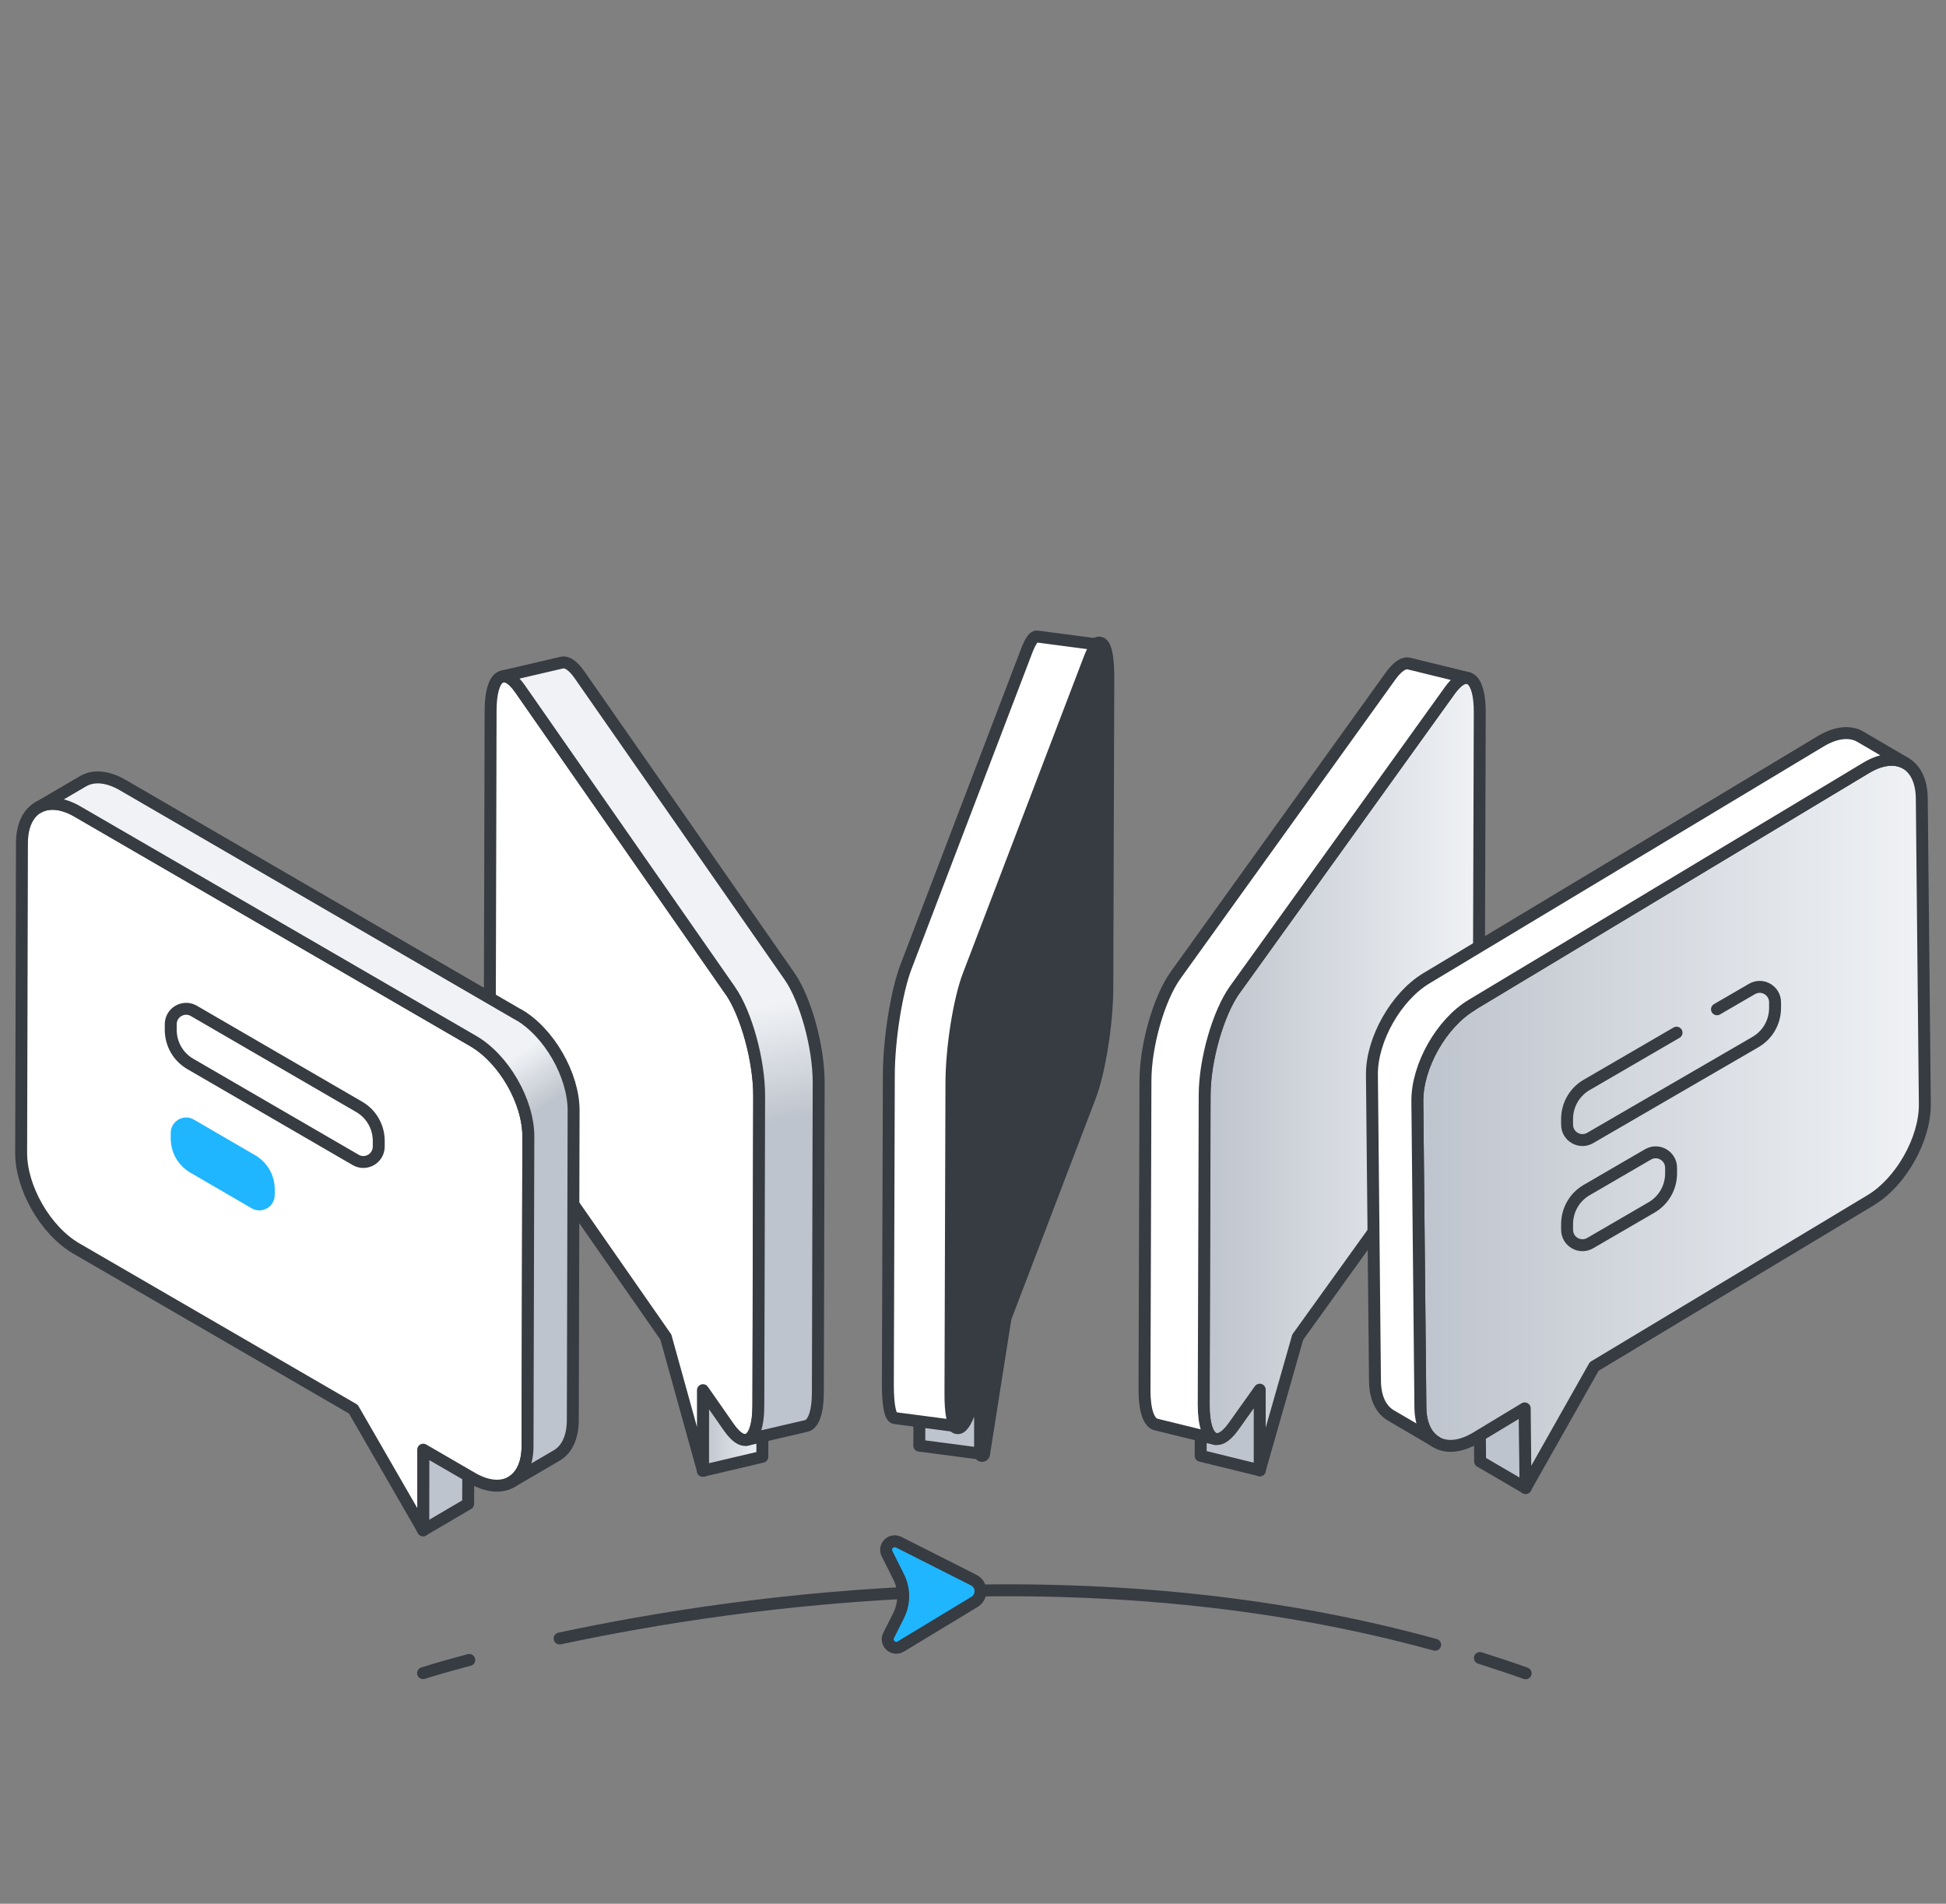
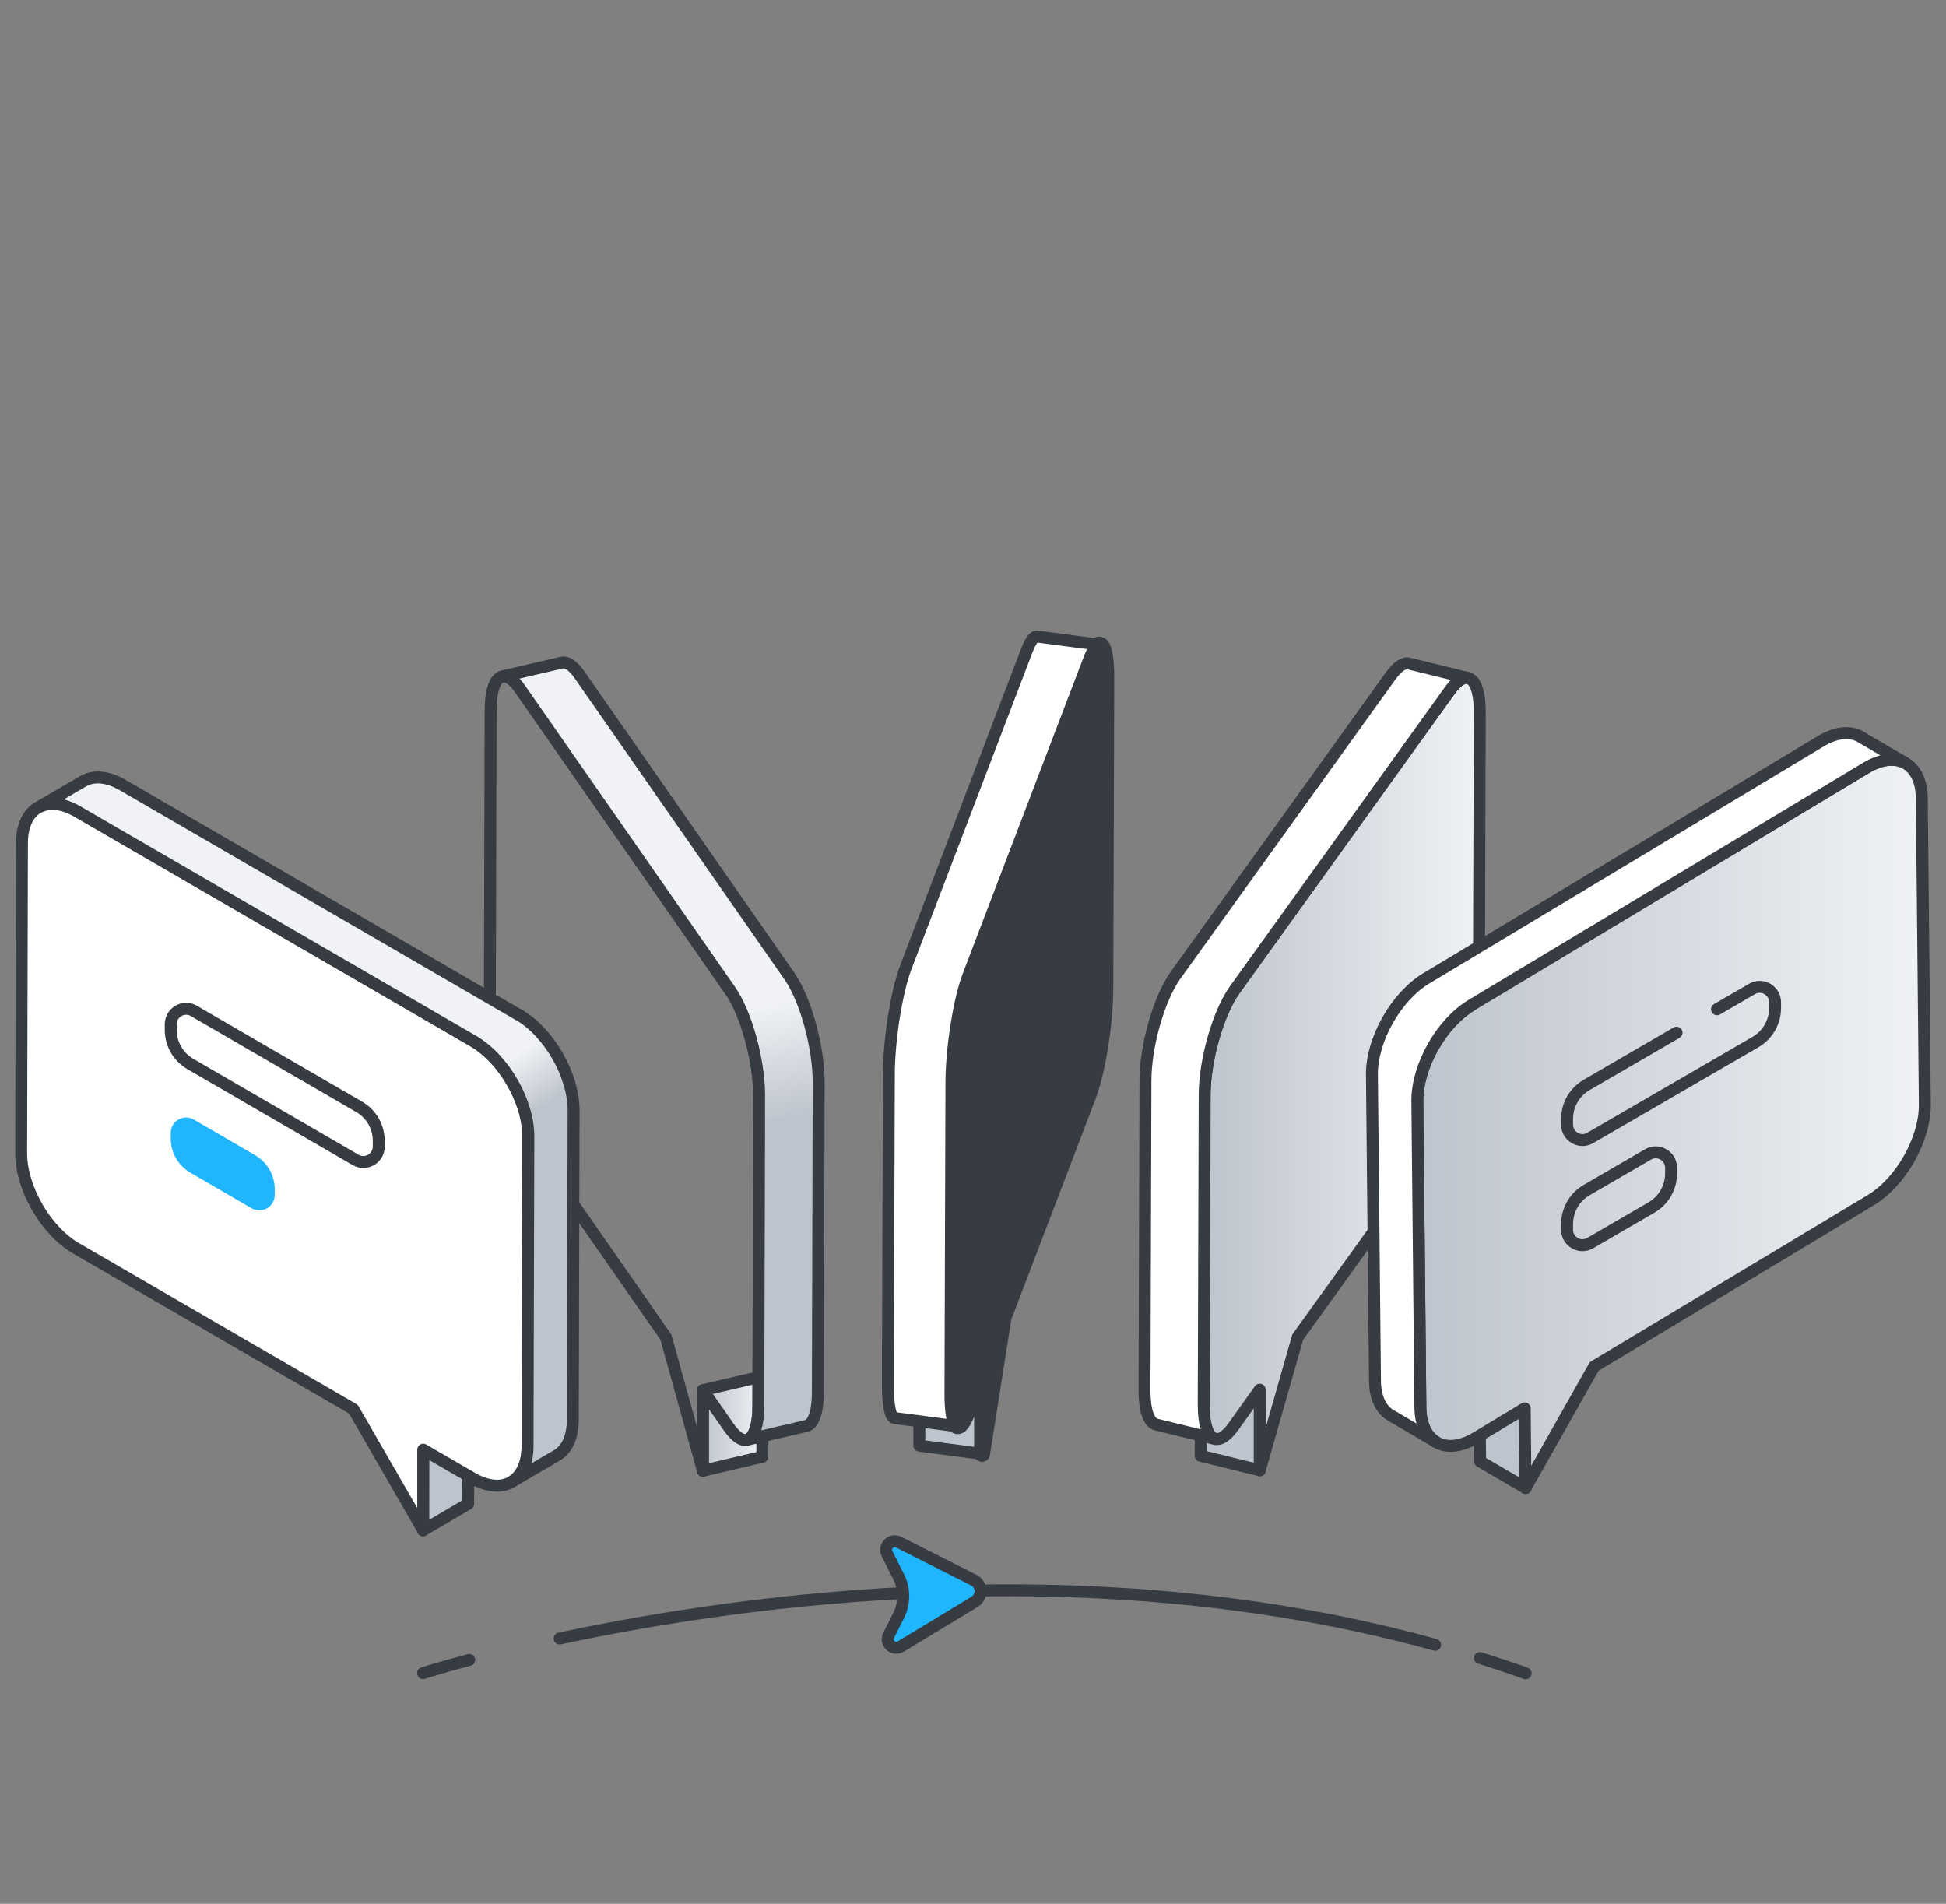
<svg xmlns="http://www.w3.org/2000/svg" width="92" height="90" viewBox="0 0 92 90" fill="none">
  <rect x="0" y="0" width="92" height="90" fill="#808080" stroke="none" />
  <path d="M33.234 65.721L36.049 65.065L36.041 68.869L33.226 69.533L33.234 65.721Z" fill="url(#paint0_linear_87_5488)" />
  <path d="M33.234 65.721L36.049 65.065L36.041 68.869L33.226 69.533L33.234 65.721Z" stroke="#373B42" stroke-width="0.564" stroke-linejoin="round" />
-   <path d="M34.523 46.816C35.289 47.913 35.904 50.154 35.896 51.824L35.858 66.453C35.858 68.122 35.228 68.572 34.462 67.482L33.233 65.721V69.532L31.48 63.213L24.53 53.234C23.763 52.136 23.149 49.903 23.156 48.233L23.194 33.605C23.194 31.935 23.824 31.47 24.59 32.575L34.515 46.823L34.523 46.816Z" fill="white" />
  <path d="M34.523 46.816C35.289 47.913 35.904 50.154 35.896 51.824L35.858 66.453C35.858 68.122 35.228 68.572 34.462 67.482L33.233 65.721V69.532L31.48 63.213L24.53 53.234C23.763 52.136 23.149 49.903 23.156 48.233L23.194 33.605C23.194 31.935 23.824 31.47 24.59 32.575L34.515 46.823L34.523 46.816Z" stroke="#373B42" stroke-width="0.564" stroke-linejoin="round" />
  <path d="M37.33 46.16L27.405 31.912C27.087 31.455 26.798 31.272 26.563 31.325L23.748 31.981C23.983 31.927 24.272 32.11 24.59 32.568L34.515 46.815C35.282 47.913 35.896 50.154 35.889 51.824L35.851 66.453C35.851 67.428 35.63 67.993 35.304 68.069L38.119 67.413C38.453 67.337 38.666 66.773 38.666 65.797L38.704 51.168C38.704 49.499 38.089 47.258 37.33 46.16Z" fill="url(#paint1_linear_87_5488)" />
  <path d="M37.33 46.16L27.405 31.912C27.087 31.455 26.798 31.272 26.563 31.325L23.748 31.981C23.983 31.927 24.272 32.11 24.59 32.568L34.515 46.815C35.282 47.913 35.896 50.154 35.889 51.824L35.851 66.453C35.851 67.428 35.63 67.993 35.304 68.069L38.119 67.413C38.453 67.337 38.666 66.773 38.666 65.797L38.704 51.168C38.704 49.499 38.089 47.258 37.33 46.16Z" stroke="#373B42" stroke-width="0.564" stroke-linejoin="round" />
  <path d="M56.778 65.012L59.578 65.698L59.563 69.51L56.763 68.823L56.778 65.012Z" fill="#BEC4CD" />
  <path d="M56.778 65.012L59.578 65.698L59.563 69.51L56.763 68.823L56.778 65.012Z" stroke="#373B42" stroke-width="0.564" stroke-linejoin="round" />
  <path d="M58.379 46.785L68.546 32.636C69.328 31.546 69.965 32.011 69.958 33.681L69.912 48.309C69.912 49.979 69.267 52.213 68.478 53.303L61.353 63.213L59.555 69.51V65.698L58.311 67.444C57.529 68.534 56.892 68.069 56.899 66.407L56.945 51.778C56.945 50.109 57.59 47.875 58.371 46.785H58.379Z" fill="url(#paint2_linear_87_5488)" />
  <path d="M58.379 46.785L68.546 32.636C69.328 31.546 69.965 32.011 69.958 33.681L69.912 48.309C69.912 49.979 69.267 52.213 68.478 53.303L61.353 63.213L59.555 69.51V65.698L58.311 67.444C57.529 68.534 56.892 68.069 56.899 66.407L56.945 51.778C56.945 50.109 57.59 47.875 58.371 46.785H58.379Z" stroke="#373B42" stroke-width="0.564" stroke-linejoin="round" />
  <path d="M66.613 31.371C66.377 31.31 66.074 31.5 65.748 31.95L55.58 46.099C54.798 47.189 54.153 49.423 54.153 51.092L54.108 65.721C54.108 66.697 54.32 67.261 54.654 67.345L57.454 68.031C57.12 67.947 56.908 67.383 56.908 66.407L56.953 51.778C56.953 50.109 57.598 47.875 58.38 46.785L68.547 32.636C68.874 32.187 69.17 31.996 69.412 32.057L66.613 31.371Z" fill="white" />
  <path d="M66.613 31.371C66.377 31.31 66.074 31.5 65.748 31.95L55.58 46.099C54.798 47.189 54.153 49.423 54.153 51.092L54.108 65.721C54.108 66.697 54.32 67.261 54.654 67.345L57.454 68.031C57.12 67.947 56.908 67.383 56.908 66.407L56.953 51.778C56.953 50.109 57.598 47.875 58.38 46.785L68.547 32.636C68.874 32.187 69.17 31.996 69.412 32.057L66.613 31.371Z" stroke="#373B42" stroke-width="0.564" stroke-linejoin="round" />
  <path d="M69.937 65.317L72.092 66.575L72.13 70.348L69.975 69.09L69.937 65.317Z" fill="#BEC4CD" />
-   <path d="M69.937 65.317L72.092 66.575L72.13 70.348L69.975 69.09L69.937 65.317Z" stroke="#373B42" stroke-width="0.564" stroke-linejoin="round" />
+   <path d="M69.937 65.317L72.092 66.575L72.13 70.348L69.975 69.09L69.937 65.317" stroke="#373B42" stroke-width="0.564" stroke-linejoin="round" />
  <path d="M69.579 47.509L88.222 36.303C89.656 35.442 90.832 36.082 90.855 37.729L90.999 52.205C91.014 53.852 89.869 55.887 88.427 56.748L75.368 64.6L72.121 70.348L72.083 66.582L69.784 67.97C68.35 68.831 67.174 68.198 67.151 66.552L67.007 52.075C66.992 50.429 68.137 48.386 69.579 47.524V47.509Z" fill="url(#paint3_linear_87_5488)" />
  <path d="M69.579 47.509L88.222 36.303C89.656 35.442 90.832 36.082 90.855 37.729L90.999 52.205C91.014 53.852 89.869 55.887 88.427 56.748L75.368 64.6L72.121 70.348L72.083 66.582L69.784 67.97C68.35 68.831 67.174 68.198 67.151 66.552L67.007 52.075C66.992 50.429 68.137 48.386 69.579 47.524V47.509Z" stroke="#373B42" stroke-width="0.564" stroke-linejoin="round" />
  <path d="M87.957 34.832C87.479 34.55 86.811 34.603 86.075 35.045L67.432 46.251C65.998 47.113 64.845 49.156 64.86 50.802L65.004 65.279C65.011 66.079 65.292 66.643 65.748 66.91L67.895 68.168C67.44 67.901 67.159 67.337 67.151 66.537L67.007 52.06C66.992 50.414 68.138 48.371 69.579 47.509L88.223 36.303C88.959 35.861 89.626 35.815 90.104 36.09L87.957 34.832Z" fill="white" />
  <path d="M87.957 34.832C87.479 34.55 86.811 34.603 86.075 35.045L67.432 46.251C65.998 47.113 64.845 49.156 64.86 50.802L65.004 65.279C65.011 66.079 65.292 66.643 65.748 66.91L67.895 68.168C67.44 67.901 67.159 67.337 67.151 66.537L67.007 52.06C66.992 50.414 68.138 48.371 69.579 47.509L88.223 36.303C88.959 35.861 89.626 35.815 90.104 36.09L87.957 34.832Z" stroke="#373B42" stroke-width="0.564" stroke-linejoin="round" />
  <path d="M20.008 68.541L22.147 67.291L22.132 71.095L20 72.345L20.008 68.541Z" fill="#BEC4CD" />
  <path d="M20.008 68.541L22.147 67.291L22.132 71.095L20 72.345L20.008 68.541Z" stroke="#373B42" stroke-width="0.564" stroke-linejoin="round" />
  <path d="M22.375 49.217C23.817 50.055 24.985 52.075 24.977 53.745L24.939 68.374C24.939 70.043 23.763 70.714 22.322 69.876L20.008 68.534V72.346L16.707 66.621L3.603 59.02C2.161 58.182 0.992 56.161 1 54.492L1.038 39.863C1.038 38.194 2.214 37.523 3.656 38.361L22.375 49.217Z" fill="white" />
  <path d="M22.375 49.217C23.817 50.055 24.985 52.075 24.977 53.745L24.939 68.374C24.939 70.043 23.763 70.714 22.322 69.876L20.008 68.534V72.346L16.707 66.621L3.603 59.02C2.161 58.182 0.992 56.161 1 54.492L1.038 39.863C1.038 38.194 2.214 37.523 3.656 38.361L22.375 49.217Z" stroke="#373B42" stroke-width="0.564" stroke-linejoin="round" />
  <path d="M24.515 47.974L5.796 37.111C5.068 36.692 4.415 36.654 3.937 36.928L1.797 38.179C2.275 37.904 2.928 37.942 3.656 38.362L22.375 49.217C23.817 50.056 24.986 52.076 24.978 53.745L24.94 68.374C24.94 69.205 24.644 69.784 24.181 70.059L26.321 68.808C26.792 68.534 27.08 67.955 27.08 67.124L27.118 52.495C27.118 50.825 25.957 48.805 24.515 47.967V47.974Z" fill="url(#paint4_linear_87_5488)" />
  <path d="M24.515 47.974L5.796 37.111C5.068 36.692 4.415 36.654 3.937 36.928L1.797 38.179C2.275 37.904 2.928 37.942 3.656 38.362L22.375 49.217C23.817 50.056 24.986 52.076 24.978 53.745L24.94 68.374C24.94 69.205 24.644 69.784 24.181 70.059L26.321 68.808C26.792 68.534 27.08 67.955 27.08 67.124L27.118 52.495C27.118 50.825 25.957 48.805 24.515 47.967V47.974Z" stroke="#373B42" stroke-width="0.564" stroke-linejoin="round" />
  <path d="M43.477 64.532L46.436 64.921L46.428 68.732L43.461 68.343L43.477 64.532Z" fill="#BEC4CD" />
  <path d="M43.477 64.532L46.436 64.921L46.428 68.732L43.461 68.343L43.477 64.532Z" stroke="#373B42" stroke-width="0.564" stroke-linejoin="round" />
  <path d="M45.791 46.107L51.513 31.127C51.953 29.968 52.309 30.388 52.302 32.057L52.256 46.686C52.256 48.355 51.892 50.635 51.452 51.793L47.446 62.283L46.429 68.732V64.921L45.731 66.773C45.291 67.924 44.934 67.512 44.941 65.85L44.987 51.222C44.987 49.552 45.351 47.265 45.791 46.114V46.107Z" fill="#373B42" />
  <path d="M45.791 46.107L51.513 31.127C51.953 29.968 52.309 30.388 52.302 32.057L52.256 46.686C52.256 48.355 51.892 50.635 51.452 51.793L47.446 62.283L46.429 68.732V64.921L45.731 66.773C45.291 67.924 44.934 67.512 44.941 65.85L44.987 51.222C44.987 49.552 45.351 47.265 45.791 46.114V46.107Z" stroke="#373B42" stroke-width="0.752" stroke-linejoin="round" />
  <path d="M49.017 30.09C48.888 30.075 48.728 30.281 48.546 30.746L42.825 45.725C42.385 46.876 42.021 49.171 42.021 50.833L41.975 65.462C41.975 66.468 42.096 67.009 42.294 67.04L45.253 67.428C45.056 67.406 44.927 66.857 44.934 65.85L44.98 51.221C44.98 49.552 45.344 47.265 45.784 46.114L51.505 31.134C51.68 30.677 51.839 30.464 51.976 30.479L49.017 30.09Z" fill="white" />
  <path d="M49.017 30.09C48.888 30.075 48.728 30.281 48.546 30.746L42.825 45.725C42.385 46.876 42.021 49.171 42.021 50.833L41.975 65.462C41.975 66.468 42.096 67.009 42.294 67.04L45.253 67.428C45.056 67.406 44.927 66.857 44.934 65.85L44.98 51.221C44.98 49.552 45.344 47.265 45.784 46.114L51.505 31.134C51.68 30.677 51.839 30.464 51.976 30.479L49.017 30.09Z" stroke="#373B42" stroke-width="0.564" stroke-linejoin="round" />
  <path d="M20 79.1C20 79.1 20.774 78.848 22.185 78.474" stroke="#373B42" stroke-width="0.564" stroke-linecap="round" stroke-linejoin="round" />
  <path d="M26.457 77.461C35.243 75.585 51.724 73.306 67.848 77.758" stroke="#373B42" stroke-width="0.564" stroke-linecap="round" stroke-linejoin="round" />
  <path d="M69.965 78.383C70.686 78.612 71.407 78.848 72.128 79.107" stroke="#373B42" stroke-width="0.564" stroke-linecap="round" stroke-linejoin="round" />
  <path d="M42.475 72.902L46.034 74.701C46.444 74.907 46.466 75.486 46.072 75.73L42.581 77.842C42.232 78.048 41.83 77.674 42.012 77.316L42.49 76.363C42.771 75.791 42.771 75.12 42.49 74.556L41.936 73.451C41.762 73.1 42.134 72.734 42.483 72.91L42.475 72.902Z" fill="#1FB6FF" stroke="#373B42" stroke-width="0.564" stroke-linecap="round" stroke-linejoin="round" />
  <path d="M16.813 54.835L8.998 50.299C8.421 49.964 8.072 49.354 8.072 48.683V48.424C8.072 47.86 8.679 47.509 9.165 47.791L16.98 52.327C17.557 52.662 17.906 53.272 17.906 53.943V54.202C17.906 54.766 17.299 55.117 16.813 54.835Z" fill="white" stroke="#373B42" stroke-width="0.564" stroke-linecap="round" stroke-linejoin="round" />
  <path d="M11.896 57.122L8.998 55.437C8.421 55.102 8.072 54.492 8.072 53.821V53.562C8.072 52.998 8.679 52.647 9.165 52.929L12.063 54.614C12.64 54.949 12.989 55.559 12.989 56.23V56.489C12.989 57.053 12.382 57.404 11.896 57.122Z" fill="#1FB6FF" />
  <path d="M79.261 48.82L75.011 51.29C74.435 51.626 74.086 52.235 74.086 52.906V53.165C74.086 53.73 74.693 54.08 75.178 53.798L82.994 49.262C83.57 48.927 83.919 48.317 83.919 47.646V47.387C83.919 46.823 83.312 46.472 82.827 46.754L81.173 47.715" stroke="#373B42" stroke-width="0.564" stroke-linecap="round" stroke-linejoin="round" />
  <path d="M75.178 58.769L78.077 57.084C78.654 56.748 79.003 56.139 79.003 55.468V55.209C79.003 54.645 78.396 54.294 77.91 54.576L75.011 56.261C74.435 56.596 74.086 57.206 74.086 57.877V58.136C74.086 58.7 74.693 59.051 75.178 58.769Z" stroke="#373B42" stroke-width="0.564" stroke-linecap="round" stroke-linejoin="round" />
  <defs>
    <linearGradient id="paint0_linear_87_5488" x1="33.226" y1="67.299" x2="36.049" y2="67.299" gradientUnits="userSpaceOnUse">
      <stop stop-color="#BEC4CD" />
      <stop offset="1" stop-color="#F0F2F5" />
    </linearGradient>
    <linearGradient id="paint1_linear_87_5488" x1="33.665" y1="53.646" x2="32.601" y2="48.266" gradientUnits="userSpaceOnUse">
      <stop stop-color="#BEC4CD" />
      <stop offset="1" stop-color="#F0F2F5" />
    </linearGradient>
    <linearGradient id="paint2_linear_87_5488" x1="56.907" y1="50.779" x2="69.965" y2="50.779" gradientUnits="userSpaceOnUse">
      <stop stop-color="#BEC4CD" />
      <stop offset="1" stop-color="#F0F2F5" />
    </linearGradient>
    <linearGradient id="paint3_linear_87_5488" x1="67.007" y1="53.127" x2="90.999" y2="53.127" gradientUnits="userSpaceOnUse">
      <stop stop-color="#BEC4CD" />
      <stop offset="1" stop-color="#F0F2F5" />
    </linearGradient>
    <linearGradient id="paint4_linear_87_5488" x1="21.275" y1="55.216" x2="19.763" y2="52.89" gradientUnits="userSpaceOnUse">
      <stop stop-color="#BEC4CD" />
      <stop offset="1" stop-color="#F0F2F5" />
    </linearGradient>
  </defs>
</svg>